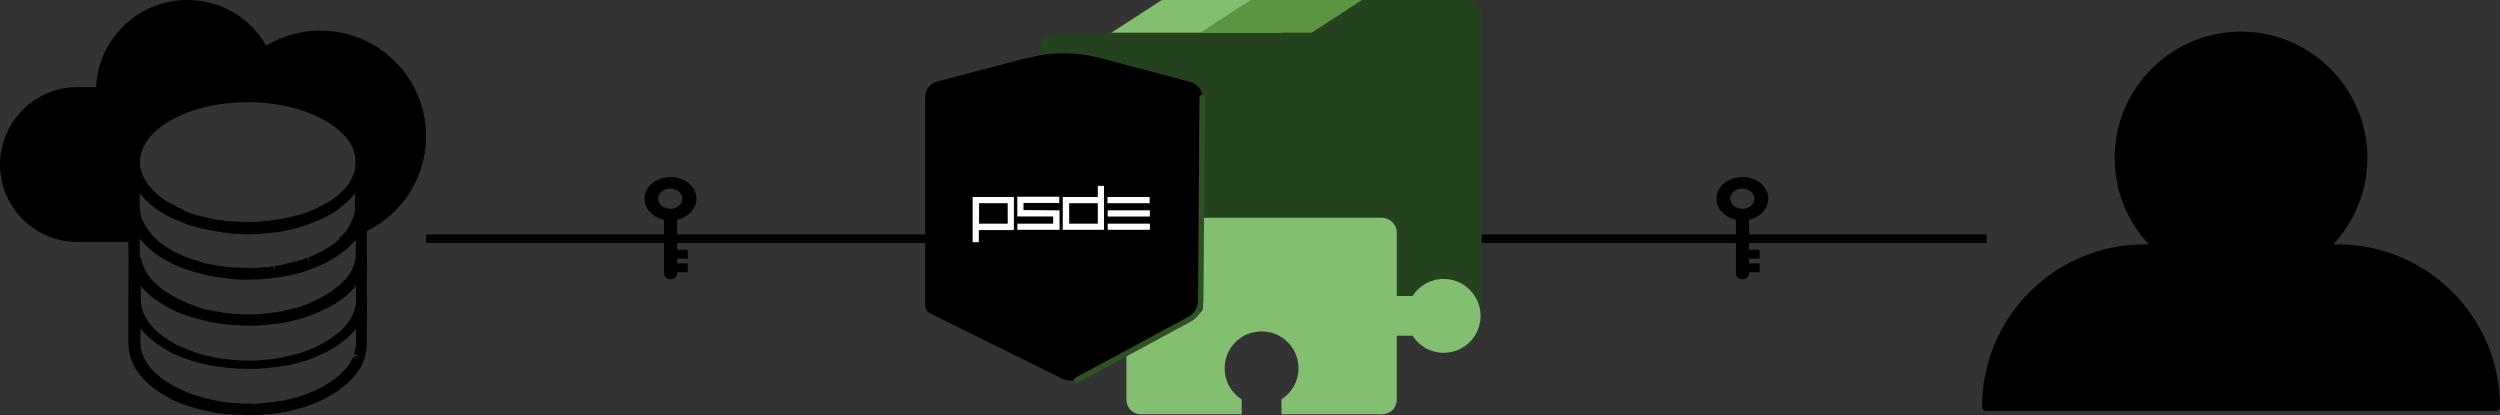
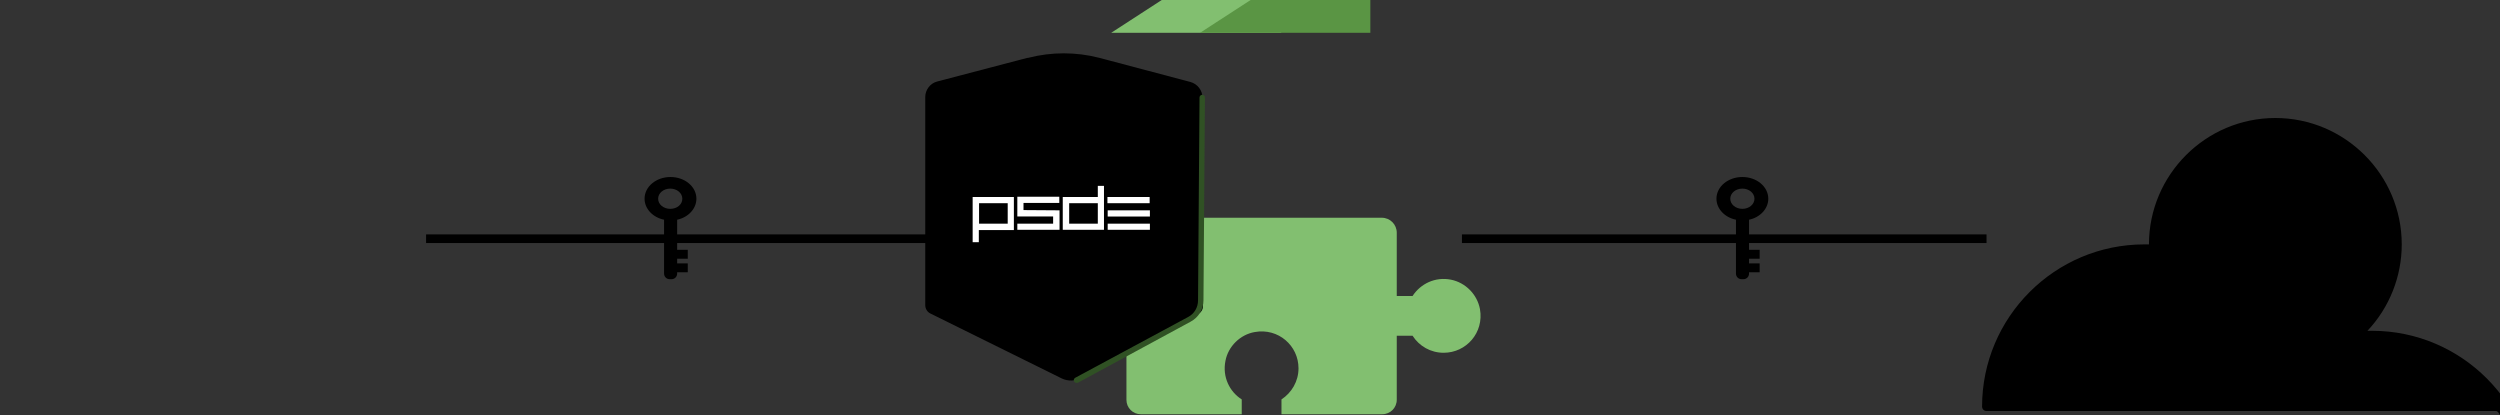
<svg xmlns="http://www.w3.org/2000/svg" version="1.1" id="Ebene_1" x="0px" y="0px" viewBox="0 0 1012.7 168.3" style="enable-background:new 0 0 1012.7 168.3;" xml:space="preserve">
  <rect x="0" y="0" width="1012.7" height="168.3" fill="#333333" stroke="none" />
  <style type="text/css">
	.st0{fill:none;stroke:#000000;stroke-width:3.5;stroke-miterlimit:10;}
	.st1{fill:#82BF70;}
	.st2{fill:#5A9544;}
	.st3{fill:#24421E;}
	.st4{fill:#305124;}
	.st5{fill:#FFFFFF;}
</style>
-   <path d="M172.6,55.2c0-23.6-19.2-42.8-42.8-42.8c-7.8,0-15.3,2.1-22,6.1C101.3,7,89.3,0,75.9,0C56,0,39.8,15.7,38.9,35.3h-7.6  C14.1,35.3,0,49.4,0,66.7C0,83.9,14.1,98,31.3,98H52l0,4.5c0,0.2,0,0.4,0.1,0.6L52,121.1c0,0.2,0,0.4,0,0.6l0,17.5  c0,8,5.2,15.5,14.7,21c0.6,0.3,1.2,0.6,1.7,1l0.7,0.4c0.4,0.2,0.7,0.4,1.1,0.5l0.7,0.3c0.4,0.2,0.7,0.3,1.1,0.5l1.6,0.6  c0,0,0.2,0.1,0.2,0.1c0.8,0.3,1.7,0.6,2.5,0.9l0.4,0.1c0.7,0.2,1.5,0.5,2.3,0.7c0,0,0.3,0.1,0.3,0.1l0.4,0.1c0.5,0.1,1,0.3,1.5,0.4  l0.9,0.2c0.5,0.1,1.1,0.2,1.8,0.4l0.5,0.1c0.4,0.1,0.8,0.2,1.5,0.3l0.8,0.2c0.6,0.1,1.3,0.2,2,0.3l0.2,0c0,0,0,0,0.1,0  c0.8,0.1,1.5,0.2,2.3,0.3l0.5,0c0.6,0.1,1.2,0.1,1.6,0.1c0.1,0,0.2,0,0.2,0l1.1,0.1c0.4,0,0.7,0.1,1.1,0.1l1,0c0.5,0,0.9,0,1.5,0.1  l1,0c0.4,0,0.7,0,1.1,0c0.1,0,0.1,0,0.2,0l2.4,0c0,0,0.3,0,0.3,0l0.6,0c0.5,0,1.1,0,1.6-0.1l1-0.1c0.5,0,1-0.1,1.5-0.1l0.5,0  c0,0,0.4,0,0.4,0c0.8-0.1,1.6-0.2,2.4-0.3c0,0,0.4,0,0.4,0c0.9-0.1,1.8-0.3,2.7-0.4l-0.4-2.3l0.6,2.2l0.7-0.1  c0.4-0.1,0.8-0.2,1.2-0.2l5.4-1.4c0.4-0.1,0.8-0.2,1.3-0.4l0.7-0.2c0.7-0.2,1.4-0.5,2.2-0.8l0.3-0.1c0.8-0.3,1.6-0.6,2.4-1l0.6-0.3  c0.6-0.3,1.2-0.6,1.9-0.9l0.6-0.3c0.8-0.4,1.5-0.8,2.2-1.2l1.1-0.7c0.3-0.2,0.6-0.4,0.9-0.6c0.3-0.2,0.5-0.4,0.8-0.5  c0.3-0.2,0.6-0.4,0.8-0.6l3-2.4c0,0,0.2-0.2,0.2-0.2l0.2-0.2c0.4-0.4,0.8-0.7,1.2-1.2l0.3-0.3c0.5-0.5,0.9-1,1.4-1.6l0.3-0.4  c0.2-0.3,0.5-0.7,0.7-1l0.4-0.5c0.2-0.3,0.4-0.6,0.6-0.9c0,0,0.1-0.2,0.1-0.2l0.2-0.4c0.1-0.3,0.3-0.5,0.4-0.8  c0.1-0.2,0.2-0.5,0.3-0.7c0.1-0.3,0.2-0.5,0.4-0.8c0,0,0.1-0.3,0.1-0.3l0.1-0.3c0.1-0.2,0.2-0.5,0.2-0.7c0.1-0.2,0.1-0.5,0.2-0.7  c0.1-0.3,0.1-0.5,0.2-0.8c0-0.1,0.1-0.3,0.1-0.4l0-0.3c0-0.3,0.1-0.5,0.1-0.8c0-0.2,0.1-0.5,0.1-0.7c0-0.3,0-0.5,0.1-0.9  c0,0,0-0.3,0-0.3l0.1-18.7c0,0,0,0,0,0v0c0,0,0,0,0,0c0-0.1,0-0.2-0.1-0.3l0.1-17.8c0,0,0,0,0,0v0c0,0,0,0,0,0c0-0.1,0-0.2-0.1-0.3  l0-9.2C163.3,86.4,172.6,71.5,172.6,55.2z M56.6,102.8L56.6,102.8c0-0.1,0-0.2,0-0.3c0,0,0,0,0,0l0-5.8c2.5,3.1,5.9,6,10.2,8.5  c0.6,0.3,1.2,0.7,1.8,1l0.6,0.3c0.4,0.2,0.8,0.4,1.2,0.6l0.7,0.3c0.4,0.2,0.7,0.3,1.1,0.5l0.8,0.3c0.3,0.1,0.7,0.3,1,0.4  c0.8,0.3,1.7,0.6,2.5,0.9l0.4,0.1c0.7,0.2,1.5,0.5,2.3,0.7l0.8,0.2c0.5,0.1,1,0.3,1.4,0.4l0.9,0.2c0.5,0.1,1.1,0.2,1.6,0.4l0.8,0.2  c0.4,0.1,0.8,0.2,1.3,0.2l0-0.2c0,0,0.1,0,0.1,0l0.2,0l0,0.3l0.6,0.1c0.6,0.1,1.3,0.2,2,0.3c0,0,0.3,0,0.3,0  c0.8,0.1,1.5,0.2,2.3,0.3l0.5,0.1c0.6,0.1,1.2,0.1,1.8,0.2l0.8,0.1c0.5,0,1,0.1,1.5,0.1l3.4,0.1c0.4,0,0.8,0,1.2,0l3.3-0.1  c0.5,0,1.1,0,1.6-0.1l1-0.1c0.5,0,1-0.1,1.5-0.1l0.9-0.1c0.8-0.1,1.6-0.2,2.4-0.3l0.3,0c0.9-0.1,1.8-0.3,2.7-0.4l0.9-0.2  c0.4-0.1,0.8-0.2,1.3-0.2l3.2-0.7c0.4-0.1,0.8-0.2,1.2-0.3l1-0.3c0.4-0.1,0.8-0.2,1.2-0.4l0.9-0.3c0.7-0.2,1.4-0.5,2.2-0.8l0.3-0.1  c0.8-0.3,1.6-0.6,2.4-1l0.6-0.3c0.6-0.3,1.2-0.5,1.8-0.8l0.7-0.3c0.8-0.4,1.5-0.8,2.2-1.2c0.3-0.2,0.7-0.4,1.1-0.7  c0.3-0.2,0.6-0.4,0.9-0.6l3.8-2.8c0.2-0.2,0.5-0.4,0.7-0.6l0.5-0.5c0.4-0.4,0.8-0.7,1.3-1.3l0.2-0.2c0.5-0.5,0.9-1,1.3-1.5l0-0.1  l0,5.9l0,0.4c0,0,0,0.2,0,0.3c0,0.2,0,0.4,0,0.6l-0.1,0.5c0,0.2-0.1,0.4-0.1,0.6l-0.1,0.3c0,0-0.1,0.2-0.1,0.3  c0,0.2-0.1,0.4-0.1,0.6l-0.3,1.1l0.1,0c0,0.1,0,0.1-0.1,0.2l0,0.1l-0.1,0c0,0-0.1,0.2-0.1,0.2c-0.1,0.2-0.2,0.4-0.3,0.6  c-0.1,0.2-0.1,0.3-0.2,0.5c-0.1,0.2-0.2,0.4-0.3,0.6c0,0-0.1,0.2-0.1,0.2c0,0-0.1,0.2-0.1,0.2c-0.1,0.2-0.3,0.5-0.5,0.9l-0.2,0.3  c-0.2,0.3-0.4,0.5-0.6,0.8c0,0-0.2,0.3-0.3,0.3c-0.3,0.4-0.7,0.8-1.1,1.3L139,114c-0.3,0.3-0.6,0.6-0.9,0.9l-0.2,0.2l0.1,0.2  l-0.2,0.2l-0.2-0.1l-3.2,2.5c-0.2,0.2-0.4,0.3-0.7,0.5c-0.3,0.2-0.5,0.3-0.8,0.5c0,0-0.2,0.1-0.2,0.1l-0.8,0.5  c-0.7,0.4-1.3,0.7-2,1.1l-0.6,0.3c-0.5,0.3-1.1,0.5-1.8,0.9l-0.4,0.2c-0.7,0.3-1.5,0.6-2.2,0.9l0.1,0.2c-0.1,0-0.1,0.1-0.2,0.1  c0,0-0.1,0-0.1,0.1l-0.1-0.2c-0.6,0.2-1.3,0.5-1.9,0.7l-0.3,0.1l0.1,0.3l-0.2,0.1l-0.1-0.2l-1.4,0.4l-7.1,1.7  c-0.8,0.1-1.7,0.3-2.6,0.4l-0.3,0c-0.7,0.1-1.5,0.2-2.2,0.3l-3.2,0.3c-0.5,0-1,0.1-1.5,0.1l-0.6,0c0,0-0.3,0-0.3,0l-2.2,0  c-0.5,0-0.9,0-1.4,0l-0.8,0c-0.4,0-0.8,0-1.3,0l-2.8-0.2c-0.1,0-0.2,0-0.2,0c-0.6,0-1.1-0.1-1.7-0.2l-0.5,0  c-0.7-0.1-1.4-0.2-2.1-0.3l0,0c-0.1,0-0.3-0.1-0.3-0.1c-0.6-0.1-1.2-0.2-1.8-0.3l-0.8-0.1c-0.5-0.1-0.9-0.2-1.5-0.3l-0.6-0.1  c-0.5-0.1-1-0.2-1.5-0.3l-0.8-0.2c-0.5-0.1-0.9-0.2-1.3-0.4c0,0-0.2-0.1-0.2-0.1l-0.3-0.1c0,0-0.2-0.1-0.2-0.1  c-0.7-0.2-1.4-0.4-2.1-0.7c0,0-0.3-0.1-0.3-0.1c-0.8-0.3-1.6-0.6-2.3-0.9l-0.1,0.2l-0.2-0.1l0.1-0.2l-3.1-1.4  c-0.4-0.2-0.7-0.4-1.1-0.5l-0.5-0.3c-0.5-0.3-1.1-0.6-1.6-0.9c-7-4-11.2-9.1-12.2-14.5C56.7,104.3,56.6,103.5,56.6,102.8z   M143.4,61.6c0.1,0.4,0.2,0.8,0.3,1.2c0.1,0.6,0.3,1.2,0.3,1.8c0,0.1,0,0.2,0,0.2c0.1,0.8,0,1.6-0.1,2.4l0,0.3c0,0,0,0,0,0  c0,0.1,0,0.1,0,0.2c0,0,0,0.1,0,0.1c0,0,0,0,0,0c-0.1,0.5-0.2,1-0.3,1.5l-0.1,0.5c0,0,0,0.1,0,0.1c0,0-0.1,0.1-0.1,0.1  c-0.2,0.5-0.3,0.9-0.6,1.4l-0.2,0.5c0,0,0,0,0,0l0.1,0.1c-0.1,0.1-0.2,0.1-0.2,0.2l0,0c-0.2,0.4-0.4,0.7-0.6,1.1  c-0.1,0.2-0.2,0.3-0.3,0.5l0,0.1c-0.1,0.1-0.1,0.2-0.2,0.3c0,0.1-0.1,0.1-0.1,0.2c0,0,0,0-0.1,0.1h0c0,0,0,0,0,0c0,0,0,0,0,0  l-0.2,0.3c-0.4,0.5-0.7,0.9-1.1,1.4c0,0,0,0,0,0s0,0,0,0c-0.1,0.1-0.1,0.2-0.1,0.2c0,0-0.1,0.1-0.2,0.1l0,0c0,0-0.1,0.1-0.1,0.1  l-0.1,0.1c0,0-0.1,0.1-0.1,0.1c0,0,0,0,0,0c-0.3,0.3-0.6,0.6-1,1l-0.5,0.5c0,0,0,0,0,0l0.1,0.1c-0.1,0.1-0.3,0.1-0.4,0.2l0,0  c-0.4,0.4-0.9,0.7-1.3,1.1c-0.1,0-0.1,0.1-0.2,0.1l-0.6,0.4c-0.1,0-0.1,0.1-0.2,0.1c-0.1,0-0.1,0.1-0.2,0.2l0,0c0,0,0,0,0,0  c0,0-0.1,0-0.1,0.1c-0.4,0.3-0.8,0.6-1.2,0.8c-0.2,0.1-0.4,0.2-0.5,0.3c0,0-0.2,0.1-0.2,0.1c-0.2,0.1-0.4,0.2-0.6,0.4  c-0.1,0-0.2,0.1-0.3,0.1c0,0,0,0,0,0c0,0,0,0,0,0c-0.9,0.6-1.9,1.1-3,1.6c0,0,0,0,0,0c-0.1,0.1-0.2,0.2-0.3,0.3  c-0.1,0-0.3,0-0.4,0.1l0,0c-0.8,0.4-1.7,0.8-2.6,1.1c-0.1,0-0.2,0.1-0.2,0.1c0,0,0,0,0,0l0,0c-0.1,0-0.1,0.1-0.2,0.1  c0,0-0.1,0-0.1,0c0,0-0.2,0.1-0.3,0.1c0,0-0.2,0.1-0.2,0.1c-0.6,0.2-1.3,0.5-1.9,0.7l-0.8,0.3c0,0,0,0,0,0c0,0-0.1,0-0.2,0.1  c0,0,0,0,0,0c0,0,0,0,0,0c-0.1,0-0.1,0.1-0.2,0.1c-0.1,0-0.2,0-0.3,0c-0.3,0.1-0.5,0.2-0.8,0.2l-0.2,0c-0.4,0.1-0.8,0.2-1.2,0.3  c-0.1,0-0.1,0-0.2,0.1l-0.5,0.1c-0.2,0.1-0.4,0.1-0.6,0.2c0,0,0,0,0,0c-0.1,0-0.2,0.1-0.2,0.1c-0.1,0-0.2,0-0.3,0l0,0c0,0,0,0,0,0  l-0.2,0c-0.5,0.1-1,0.2-1.5,0.3l-1.7,0.3c0,0,0,0-0.1,0l0,0.2c-0.3,0-0.5-0.1-0.8,0c-1,0.2-2.1,0.3-3.1,0.4c-0.2,0-0.3,0.1-0.5,0.2  c-0.1,0-0.3-0.1-0.4,0c-0.9,0.1-1.8,0.2-2.6,0.2l-1,0.1c-0.1,0-0.2,0.1-0.3,0.1c-0.1,0-0.2-0.1-0.4,0c-0.7,0-1.3,0.1-2,0.1l-1.7,0  c0,0,0,0,0,0c-0.1,0-0.1,0-0.2,0c-0.1,0-0.1,0-0.2,0l-1,0c0,0-0.2,0-0.2,0h-0.1c-0.2,0-0.5,0-0.7,0l-1.8-0.1c0,0-0.1,0-0.1,0  c0,0-0.1,0-0.1,0c0,0-0.1,0-0.1,0l-1.9-0.1c-0.1,0-0.3,0-0.4,0c-0.4,0-0.9-0.1-1.3-0.1c0,0-0.2,0-0.2,0l-0.2,0c0,0,0,0-0.1,0  c0,0,0,0,0,0c0,0,0,0,0,0c0,0,0,0,0,0c-0.1,0-0.3,0-0.4,0h0c0,0,0,0,0,0c-0.7-0.1-1.3-0.2-2-0.3v0c-0.5-0.1-1-0.2-1.6-0.2  c0,0-0.1,0-0.1,0c0,0-0.1,0-0.1,0c0,0-0.1,0-0.1,0l-0.5-0.1c0,0-0.2,0-0.2,0c0,0,0,0,0,0l-1-0.2c-0.4-0.1-0.7-0.1-1-0.2L84,88.1  c0,0,0,0,0,0l0,0c-0.1,0-0.2,0-0.3,0c-0.1,0-0.2-0.1-0.3-0.1c-0.2,0-0.3-0.1-0.5-0.1l-0.4-0.1c0,0,0,0,0,0c-0.1,0-0.1,0-0.2,0  c-0.7-0.2-1.5-0.4-2.2-0.6c0,0,0,0,0,0c-0.1,0-0.3,0-0.4,0c-0.1-0.1-0.3-0.2-0.5-0.2c-0.9-0.3-1.8-0.6-2.7-0.9  c-0.2-0.1-0.3-0.1-0.5-0.1c-0.1-0.1-0.2-0.2-0.3-0.2l0,0c-0.1,0-0.2-0.1-0.4-0.1l-0.7-0.3c0,0-0.1,0-0.1,0L74.3,85  c-0.3-0.1-0.6-0.3-0.9-0.4c-0.1-0.1-0.3-0.1-0.4-0.2l-0.4-0.2c-0.1,0-0.2,0-0.2-0.1l0,0c-0.1,0-0.2-0.1-0.3-0.1  c-0.3-0.1-0.6-0.3-0.8-0.4l-0.5-0.3c-0.6-0.3-1.1-0.6-1.6-0.9c-0.3-0.2-0.5-0.2-0.8-0.3c-2.6-1.6-4.8-3.3-6.6-5.2  c-0.1-0.1-0.2-0.2-0.3-0.4c-0.5-0.6-1-1.2-1.5-1.7c-0.2-0.2-0.3-0.4-0.4-0.7c-0.3-0.5-0.7-1-1-1.5c-0.1-0.3-0.2-0.6-0.4-0.8  c-0.2-0.5-0.5-0.9-0.6-1.4c-0.1-0.3-0.2-0.6-0.3-1c-0.1-0.4-0.3-0.9-0.4-1.3c-0.1-0.4-0.1-0.7-0.1-1.1c0-0.4-0.1-0.9-0.1-1.3  c0-6.2,4.3-12.2,12.2-16.8c8.6-5,20-7.5,31.4-7.5s22.8,2.5,31.5,7.5c5.8,3.4,9.8,7.5,11.5,11.9C143.2,61.1,143.3,61.3,143.4,61.6z   M137.6,96.8c-0.2,0.2-0.4,0.4-0.6,0.5l-1.9,1.5c-0.2,0.2-0.5,0.3-0.8,0.6l-2.4,1.5c-0.7,0.4-1.3,0.7-2,1.1l-0.6,0.3  c-0.5,0.3-1.1,0.5-1.8,0.9l-0.4,0.2c-0.7,0.3-1.5,0.6-2.2,0.9l0.1,0.2c0,0,0,0,0,0l0.6,1.7l-1.1-1.8c-0.6,0.2-1.3,0.5-1.9,0.7  l-0.3,0.1c0,0-0.2,0.1-0.2,0.1c0,0-0.2,0.1-0.3,0.1l-1.1,0.3l-7.1,1.7c-0.8,0.1-1.7,0.3-2.5,0.4l0.3,2.3l-0.7-2.2  c-0.7,0.1-1.5,0.2-2.2,0.3l0,0.3l-0.3,0l-0.1-0.3c0,0-0.2,0-0.3,0c0,0-0.3,0-0.3,0c-0.5,0-1,0.1-1.4,0.1l-0.9,0.1  c-0.5,0-1,0.1-1.5,0.1l-0.6,0l0,0.2l-0.2,0l0-0.2l-2.2,0l-4.4-0.1c-0.5,0-0.9-0.1-1.4-0.1l-0.5,0c-0.1,0-0.2,0-0.2,0  c-0.6,0-1.1-0.1-1.9-0.2l-0.3,0c-0.7-0.1-1.4-0.2-2.1-0.3c0,0-0.1,0-0.1,0v0c0,0-0.2,0-0.3,0c-0.6-0.1-1.2-0.2-1.8-0.3l-0.8-0.1  c-0.5-0.1-0.9-0.2-1.5-0.3l-0.6-0.1c-0.5-0.1-1-0.2-1.5-0.3l-0.8-0.2c-0.5-0.1-0.9-0.2-1.3-0.4c0,0-0.2-0.1-0.2-0.1l-0.3-0.1  c0,0-0.2-0.1-0.2-0.1c-0.7-0.2-1.4-0.4-2.1-0.6l-0.4-0.1c-0.8-0.3-1.6-0.6-2.3-0.8l-3.4-1.5c-0.4-0.2-0.7-0.4-1.1-0.5l-0.5-0.3  c-0.5-0.3-1.1-0.6-1.6-0.9c-3.2-1.8-5.7-3.9-7.7-6.1c-0.1-0.3-0.2-0.5-0.4-0.7c-2.2-2.6-3.6-5.2-4.1-7.9c-0.1-0.7-0.2-1.3-0.2-2v0  c0-0.1,0-0.2-0.1-0.3c0,0,0,0,0,0l0-5.8c0.2,0.3,0.5,0.6,0.8,0.9c0.3,0.3,0.6,0.7,0.9,1c0.4,0.5,0.9,0.9,1.4,1.4  c0.3,0.3,0.7,0.6,1,1c0.6,0.5,1.2,1,1.8,1.4c0.3,0.3,0.7,0.5,1,0.8c0.9,0.7,1.9,1.3,3,1.9c0.1,0,0.1,0.1,0.2,0.1c0,0,0,0,0,0  c0.6,0.3,1.1,0.6,1.7,0.9l0.8,0.4c0.3,0.2,0.7,0.3,1,0.5l0.1,0c0,0,0.1,0,0.1,0l0.6,0.3c0.4,0.2,0.7,0.3,1.1,0.5l0.8,0.3  c0.3,0.1,0.7,0.3,1,0.4c0.1,0,0.2,0.1,0.2,0.1c0.1,0,0.1,0,0.2,0.1c0.7,0.3,1.4,0.5,2.1,0.8l0.4,0.1c0.7,0.2,1.5,0.5,2.3,0.7  l0.8,0.2c0.5,0.1,1,0.3,1.5,0.4l0.9,0.2c0.5,0.1,1.1,0.2,1.8,0.4l0.6,0.1c0.5,0.1,1,0.2,1.5,0.3l0.8,0.1c0.6,0.1,1.3,0.2,1.9,0.3  c0,0,0.4,0.1,0.4,0.1c0.8,0.1,1.5,0.2,2.2,0.3l0.5,0.1c0.6,0.1,1.2,0.1,1.8,0.2l1.2,0.1c0.4,0,0.7,0.1,1.1,0.1l0.9,0  c0.5,0,0.9,0,1.4,0.1l1.1,0c0.4,0,0.8,0,1.2,0l3.2-0.1c0.5,0,1.1,0,1.6-0.1l1-0.1c0.5,0,1-0.1,1.5-0.1l0.9-0.1  c0.8-0.1,1.6-0.2,2.4-0.3c0,0,0.4,0,0.4,0c0.9-0.1,1.8-0.3,2.7-0.4l0.9-0.2c0.4-0.1,0.8-0.2,1.2-0.2l3.2-0.8  c0.4-0.1,0.8-0.2,1.2-0.3l1-0.3c0.4-0.1,0.8-0.2,1.2-0.4l0.9-0.3c0.7-0.2,1.4-0.5,2.2-0.8l0.3-0.1c0.8-0.3,1.6-0.6,2.4-1l0.6-0.3  c0.3-0.1,0.6-0.3,0.9-0.4c0.1-0.1,0.3-0.1,0.4-0.2c0.2-0.1,0.4-0.2,0.7-0.3l0.5-0.2c0.8-0.4,1.5-0.8,2.2-1.2  c0.3-0.2,0.7-0.4,1.1-0.7c0.3-0.2,0.6-0.4,0.9-0.6l0.9-0.7c0.2-0.1,0.4-0.2,0.5-0.4l0.1-0.1l0.3-0.3c1-0.8,2-1.5,2.8-2.3l0.2-0.2  c0.4-0.4,0.8-0.7,1.3-1.3l0.2-0.2c0,0,0,0,0,0c0.2-0.2,0.4-0.4,0.6-0.6c0.2-0.3,0.5-0.6,0.7-0.9l0,5.5l0,0.5c0,0,0,0.2,0,0.3  c0,0.2,0,0.4,0,0.6l-0.1,0.5c0,0.2-0.1,0.4-0.1,0.6c0,0-0.1,0.3-0.1,0.3c0,0,0,0.2-0.1,0.2c0,0.2-0.1,0.4-0.1,0.6  c0,0.2-0.1,0.3-0.2,0.5c-0.1,0.2-0.1,0.4-0.2,0.6l0.1,0c0,0.1,0,0.1-0.1,0.2l0,0c0,0,0,0,0,0c0,0,0,0,0,0l-0.1,0  c0,0-0.1,0.2-0.1,0.2c-0.1,0.2-0.2,0.4-0.3,0.6l-0.2,0.5c-0.1,0.2-0.2,0.4-0.3,0.6l-0.1,0.3c0,0-0.1,0.2-0.1,0.2  c-0.1,0.2-0.3,0.5-0.4,0.7c0,0-0.1,0.2-0.2,0.2c-0.1,0.2-0.2,0.5-0.3,0.7c-0.2,0.2-0.3,0.4-0.6,0.8c0,0-0.1,0.1-0.2,0.2  c-0.3,0.4-0.7,0.8-1.1,1.3l-0.3,0.3c-0.3,0.3-0.6,0.6-1,0.9l-0.2,0.2l0.1,0.2l-0.3,0.2L137.6,96.8z M66.8,123.8  c0.6,0.3,1.2,0.7,1.7,1l0.6,0.3c0.4,0.2,0.8,0.4,1.2,0.6l0.7,0.3c0.4,0.2,0.7,0.3,1.1,0.5l1.8,0.7c0.8,0.3,1.7,0.6,2.5,0.9l0.4,0.1  c0.7,0.2,1.5,0.5,2.3,0.7l0.8,0.2c0.5,0.1,1,0.3,1.6,0.4l0.7,0.2c0.5,0.1,1.1,0.2,1.6,0.4l0.7,0.2c0.5,0.1,1,0.2,1.5,0.3l0.8,0.1  c0.6,0.1,1.3,0.2,1.9,0.3c0,0,0.4,0.1,0.4,0.1c0.8,0.1,1.5,0.2,2.3,0.3l0.5,0c0.6,0.1,1.2,0.1,1.8,0.2l5.5,0.3c0.5,0,1,0,1.5,0  c0,0,0,0,0,0l1.2,0c0.4,0,0.8,0,1.2,0l0.9,0c0.5,0,1.1,0,1.6-0.1l1-0.1c0.5,0,1-0.1,1.5-0.1l0.9-0.1c0.8-0.1,1.6-0.2,2.5-0.3l0.3,0  c0.9-0.1,1.8-0.3,2.7-0.4l1-0.2c0.4-0.1,0.8-0.2,1.2-0.2l5.4-1.4c0.4-0.1,0.8-0.2,1.2-0.4l0.9-0.3c0.7-0.2,1.4-0.5,2.3-0.8  c0,0,0.2-0.1,0.2-0.1c0.8-0.3,1.6-0.6,2.4-1l0.6-0.3c0.6-0.3,1.2-0.5,1.8-0.8l0.7-0.3c0.8-0.4,1.5-0.8,2.2-1.2  c0.3-0.2,0.6-0.4,0.9-0.5l0.2-0.1c0.3-0.2,0.6-0.4,0.9-0.6c0.3-0.2,0.5-0.4,0.8-0.5c0.3-0.2,0.6-0.4,0.8-0.6l0.6-0.4  c0,0,0.3-0.2,0.3-0.2l0.6-0.5c0.2-0.2,0.5-0.4,0.7-0.6c0.2-0.2,0.5-0.4,0.7-0.6l0.5-0.5c0.4-0.4,0.8-0.7,1.1-1.1  c0,0,0.2-0.2,0.2-0.2l0.2-0.2c0.5-0.5,0.9-1,1.3-1.5l0-0.1l0,5.9l0,0.4c0,0,0,0.2,0,0.3c0,0.2,0,0.4,0,0.6l-0.1,0.5  c0,0.2-0.1,0.4-0.1,0.6l-0.1,0.3c0,0-0.1,0.2-0.1,0.3c0,0.2-0.1,0.4-0.1,0.6l-0.3,0.9l-0.2,0.5c-0.1,0.2-0.2,0.4-0.2,0.6l-0.2,0.5  c-0.1,0.2-0.2,0.4-0.3,0.6l-0.3,0.5c-0.1,0.2-0.3,0.5-0.5,0.9l-0.2,0.3c-0.2,0.3-0.4,0.5-0.7,1l-0.1,0.2c-0.3,0.4-0.7,0.8-1.2,1.4  c0,0-0.2,0.2-0.2,0.2c-0.3,0.3-0.6,0.6-1,1l-1.1,1l-4.3,3.1c-0.3,0.2-0.5,0.3-0.8,0.5c-0.7,0.4-1.3,0.7-2,1.1l-0.6,0.3  c-0.5,0.3-1.1,0.5-1.8,0.9l-0.4,0.2c-0.7,0.3-1.4,0.6-2.4,1c0,0-0.2,0.1-0.2,0.1c-0.6,0.2-1.3,0.5-1.9,0.7l-0.8,0.3  c-0.4,0.1-0.7,0.2-1.1,0.3l-7.1,1.7c-0.8,0.1-1.7,0.3-2.5,0.4l0,0.2c-0.1,0-0.1,0-0.2,0c0,0-0.1,0-0.1,0l0-0.2  c-0.7,0.1-1.5,0.2-2.2,0.3l-0.9,0.1c-0.5,0-0.9,0.1-1.4,0.1l-0.9,0.1c-0.5,0-1,0.1-1.5,0.1l-3.1,0.1l-3.5-0.1l-0.2,0l-2.8-0.2  c-0.6,0-1.1-0.1-1.7-0.2l-0.5,0c-0.7-0.1-1.4-0.2-2.1-0.3l0,0.2c0,0,0,0,0,0c0,0-0.1,0-0.1,0c-0.1,0-0.1,0-0.2,0l0-0.2  c-0.6-0.1-1.2-0.2-1.8-0.3l-0.5-0.1c0,0-0.2,0-0.2,0c-0.5-0.1-0.9-0.2-1.4-0.3l-0.7-0.2c-0.5-0.1-1-0.2-1.5-0.3l-0.8-0.2  c-0.5-0.1-0.9-0.2-1.3-0.4l-0.8-0.2c-0.7-0.2-1.4-0.4-2.1-0.7l-0.1,0.2l-0.3-0.1l0-0.2c-0.8-0.3-1.6-0.6-2.3-0.9l-3.4-1.4  c-0.4-0.2-0.7-0.4-1.3-0.6l-0.3-0.2c-0.5-0.3-1.1-0.6-1.6-0.9c-8-4.6-12.5-10.7-12.4-17v0c0-0.1,0-0.2-0.1-0.3l0-5.4  C59,118.4,62.5,121.3,66.8,123.8z M143.2,144.3l2.1,0.8l-2.3-0.5c-0.1,0.2-0.2,0.4-0.3,0.6c-0.1,0.2-0.1,0.3-0.2,0.5  c-0.1,0.2-0.2,0.4-0.3,0.6c0,0-0.1,0.2-0.1,0.2c0,0-0.1,0.2-0.1,0.2c-0.1,0.2-0.3,0.5-0.5,0.8l-0.3,0.4c-0.2,0.3-0.4,0.5-0.6,0.8  c0,0-0.2,0.3-0.3,0.3c-0.3,0.4-0.7,0.9-1.1,1.2l-0.3,0.3c-0.3,0.3-0.6,0.6-0.9,0.9l-0.3,0.3c0,0-0.2,0.2-0.2,0.2l-2.5,2  c-0.2,0.2-0.5,0.3-0.7,0.5c-0.2,0.2-0.4,0.3-0.7,0.5c-0.3,0.2-0.5,0.3-0.8,0.5l-1,0.6c-0.7,0.4-1.3,0.7-2,1.1l-0.6,0.3  c-0.5,0.3-1.1,0.5-1.8,0.9l-0.4,0.2c-0.7,0.3-1.4,0.6-2.2,0.9c0,0-0.4,0.1-0.4,0.1c-0.6,0.2-1.3,0.5-1.9,0.7l-0.6,0.2  c0,0-0.2,0.1-0.2,0.1c-0.4,0.1-0.7,0.2-1.1,0.3l-5,1.3c-0.4,0.1-0.8,0.2-1.2,0.2l-0.6,0.1l-0.2,0c-0.8,0.1-1.7,0.3-2.6,0.4l-0.3,0  c-0.7,0.1-1.5,0.2-2.2,0.3l-0.9,0.1c-0.5,0-1,0.1-1.4,0.1l-0.9,0.1c-0.5,0-1,0.1-1.5,0.1l-0.6,0l0.1,2.3l-0.3-2.3l-2.2,0l-2.2,0  c-0.4,0-0.8,0-1.5-0.1l-2.9-0.2c-0.6,0-1.1-0.1-1.7-0.2l-0.5,0c-0.7-0.1-1.4-0.2-2.1-0.3c0,0,0,0,0,0c-0.1,0-0.3,0-0.3-0.1  c-0.6-0.1-1.2-0.2-1.8-0.3l-1-0.2c-0.4-0.1-0.8-0.1-1.3-0.3l-0.6-0.1c-0.5-0.1-1-0.2-1.5-0.3l-0.8-0.2c-0.5-0.1-0.9-0.2-1.3-0.4  c0,0-0.2-0.1-0.2-0.1l-0.3-0.1c0,0-0.2-0.1-0.2-0.1c-0.7-0.2-1.4-0.4-2.1-0.6l-0.4-0.1c-0.8-0.3-1.6-0.6-2.3-0.9l-0.8,2.1l0.6-2.2  l-3.1-1.4c-0.3-0.2-0.6-0.3-1.1-0.5l-0.5-0.3c-0.5-0.3-1.1-0.6-1.6-0.9c-8-4.6-12.5-10.7-12.4-17l0-5.7c2.5,3.1,5.8,6,10.1,8.5  c0.6,0.3,1.1,0.6,1.7,1l0.7,0.4c0.4,0.2,0.7,0.4,1.1,0.5l0.7,0.3c0.4,0.2,0.7,0.3,1.1,0.5l1.8,0.7c0.8,0.3,1.7,0.6,2.5,0.9l0.4,0.1  c0.7,0.2,1.5,0.5,2.3,0.7c0,0,0.3,0.1,0.3,0.1l0.5,0.1c0.5,0.1,1,0.3,1.4,0.4l0.9,0.2c0.5,0.1,1.1,0.2,1.8,0.4l0.5,0.1  c0.4,0.1,0.8,0.2,1.2,0.2l1,0.2c0.6,0.1,1.3,0.2,2,0.3l0.2,0c0,0,0,0,0.1,0c0.8,0.1,1.5,0.2,2.2,0.3l0.5,0.1  c0.6,0.1,1.2,0.1,1.6,0.1c0.1,0,0.2,0,0.2,0l0.8,0.1c0.5,0,1,0.1,1.5,0.1l3.4,0.1c0.4,0,0.7,0,1.1,0c0.1,0,0.1,0,0.2,0l1,0  c0.5,0,0.9,0,1.4,0c0,0,0.3,0,0.3,0l0.6,0c0.5,0,1.1,0,1.6-0.1l1-0.1c0.5,0,1-0.1,1.7-0.1l0.7-0.1c0.8-0.1,1.6-0.2,2.5-0.3  c0,0,0.2,0,0.2,0c0.9-0.1,1.8-0.3,2.7-0.4l0-0.2c0,0,0,0,0.1,0l0.2,0l0,0.2l0.7-0.1c0.4-0.1,0.8-0.2,1.3-0.2l2.2-0.5l5.2-1.5  c0.7-0.2,1.4-0.5,2.2-0.8l0.3-0.1c0.8-0.3,1.6-0.6,2.4-1l0.6-0.3c0.6-0.3,1.2-0.6,1.8-0.8l0.7-0.3c0.8-0.4,1.5-0.8,2.2-1.2l1.1-0.7  c0.3-0.2,0.6-0.4,0.9-0.6c0.3-0.2,0.5-0.4,0.8-0.5c0.3-0.2,0.6-0.4,0.8-0.6l3-2.4c0,0,0.2-0.2,0.2-0.2l0.2-0.2  c0.4-0.4,0.8-0.7,1.3-1.3l0.2-0.2c0.5-0.5,0.9-1,1.4-1.6l0-0.1l0,5.7l0,0.4c0,0,0,0.2,0,0.3c0,0.2,0,0.4,0,0.6l-0.1,0.5  c0,0.2-0.1,0.4-0.1,0.6l-0.1,0.3c0,0-0.1,0.2-0.1,0.3c0,0.2-0.1,0.4-0.1,0.6l-0.3,1.1l2.2,0.8L143.2,144.3z" />
  <g>
-     <path d="M1011,166.5H804.7c-1,0-1.8-0.8-1.8-1.8c0-36.2,29.5-65.7,65.7-65.7h1.9c-8.9-9.4-13.9-22-13.9-35   c0-28.2,23-51.2,51.2-51.2s51.2,23,51.2,51.2c0,13-5,25.6-13.9,35h1.9c36.2,0,65.7,29.5,65.7,65.7   C1012.7,165.7,1011.9,166.5,1011,166.5z" />
+     <path d="M1011,166.5H804.7c-1,0-1.8-0.8-1.8-1.8c0-36.2,29.5-65.7,65.7-65.7h1.9c0-28.2,23-51.2,51.2-51.2s51.2,23,51.2,51.2c0,13-5,25.6-13.9,35h1.9c36.2,0,65.7,29.5,65.7,65.7   C1012.7,165.7,1011.9,166.5,1011,166.5z" />
  </g>
  <path d="M282.1,80.5c0-4.9-4.7-8.8-10.5-8.8c-5.8,0-10.5,3.9-10.5,8.8c0,4.1,3.4,7.6,7.9,8.5v21.8c0,1.3,1,2.3,2.3,2.3h0.7  c1.3,0,2.3-1,2.3-2.3v-0.5h4.3v-3.6h-4.3v-1.9h4.3v-3.6h-4.3V89C278.7,88.1,282.1,84.6,282.1,80.5z M271.5,84.6  c-2.7,0-4.9-1.8-4.9-4.1c0-2.3,2.2-4.1,4.9-4.1c2.7,0,4.9,1.8,4.9,4.1C276.4,82.8,274.3,84.6,271.5,84.6z" />
  <path d="M716.3,80.5c0-4.9-4.7-8.8-10.5-8.8c-5.8,0-10.5,3.9-10.5,8.8c0,4.1,3.4,7.6,7.9,8.5v21.8c0,1.3,1,2.3,2.3,2.3h0.7  c1.3,0,2.3-1,2.3-2.3v-0.5h4.3v-3.6h-4.3v-1.9h4.3v-3.6h-4.3V89C712.9,88.1,716.3,84.6,716.3,80.5z M705.8,84.6  c-2.7,0-4.9-1.8-4.9-4.1c0-2.3,2.2-4.1,4.9-4.1s4.9,1.8,4.9,4.1C710.7,82.8,708.5,84.6,705.8,84.6z" />
  <line class="st0" x1="172.6" y1="96.7" x2="386.2" y2="96.7" />
  <line class="st0" x1="592.2" y1="96.7" x2="804.7" y2="96.7" />
  <g>
    <polygon class="st1" points="470.6,0 450.1,13.3 519,13.3 519,0  " />
    <polygon class="st2" points="506.6,0 486.1,13.3 555.1,13.3 555.1,0  " />
-     <path class="st3" d="M595.1,128.8H426.9c-2.8,0-5-2.3-5-5V18.5c0-2.9,2.3-5.2,5.2-5.2h104.2L551.7,0h43.4c2.8,0,5.1,2.3,5.1,5.1   v8.4v110.3C600.2,126.5,597.9,128.8,595.1,128.8z" />
    <path class="st1" d="M587.8,113.3c-6.5-1.3-12.4,1.7-15.6,6.6h-6.4V94.3c0-3.4-2.7-6.1-6.1-6.1h-97.5c-3.3,0-5.9,2.6-5.9,5.9V162   c0,3.2,2.6,5.8,5.8,5.8H503v-6c-4.9-3.1-7.9-9.1-6.6-15.6c1.1-5.9,6-10.7,11.9-11.7c9.5-1.7,17.7,5.5,17.7,14.7   c0,5.3-2.8,9.9-6.9,12.6v6h40.8c3.3,0,5.9-2.6,5.9-5.9V136h6.4c2.7,4.2,7.3,6.9,12.6,6.9c9.2,0,16.4-8.2,14.7-17.7   C598.4,119.3,593.7,114.5,587.8,113.3z" />
    <path d="M376.9,127c-1.3-0.6-2.1-2-2.1-3.4V39.3c0-2.9,2-5.6,4.9-6.3l36.6-9.6v0.1l0.3-0.1c4.7-1.2,9.5-1.8,14.3-1.8   c4.8,0,9.6,0.6,14.3,1.8l37,9.8c2.9,0.8,4.9,3.4,4.9,6.4l0.2,84.4c0,1.3-0.7,2.5-1.8,3.1l-47.5,26c-2.4,1.3-5.4,1.4-7.9,0.2   L376.9,127z" />
    <g>
      <path class="st4" d="M436.1,155.1c-0.4,0-0.8-0.2-1-0.6c-0.3-0.5-0.1-1.2,0.5-1.5l45.7-24.6c2.5-1.3,4-3.9,4-6.7l0.6-82.2    c0-0.6,0.5-1.1,1.1-1.1l0,0c0.6,0,1.1,0.5,1.1,1.1l-0.6,82.2c0,3.6-2,6.9-5.2,8.6L436.7,155C436.4,155.1,436.2,155.1,436.1,155.1z    " />
    </g>
  </g>
  <path class="st5" d="M394,79.8v10.5v2.9v4.9h2.5v-4.9h14.2V79.8H394z M408.2,90.6h-11.6v-0.4v-7.9h11.6V90.6z M429.2,85.2  L429.2,85.2v7.8l0,0v0.1h-17.1v-2.5h14.5v-2.9h-12l0,0h-2.5v-8h2.5l0,0h14.5v2.5h-14.5v2.9L429.2,85.2L429.2,85.2z M444.7,75.3v4.5  h-14.2v13.3h16.7V83.1v-3.3v-4.5L444.7,75.3L444.7,75.3z M444.7,83.1v7.5h-11.6v-8.3h11.6V83.1z M448.7,85.2h17.1v2.5h-17.1V85.2z   M465.7,79.8v2.5h-17.1v-2.5H465.7z M448.7,90.6h17.1v2.5h-17.1V90.6z" />
</svg>